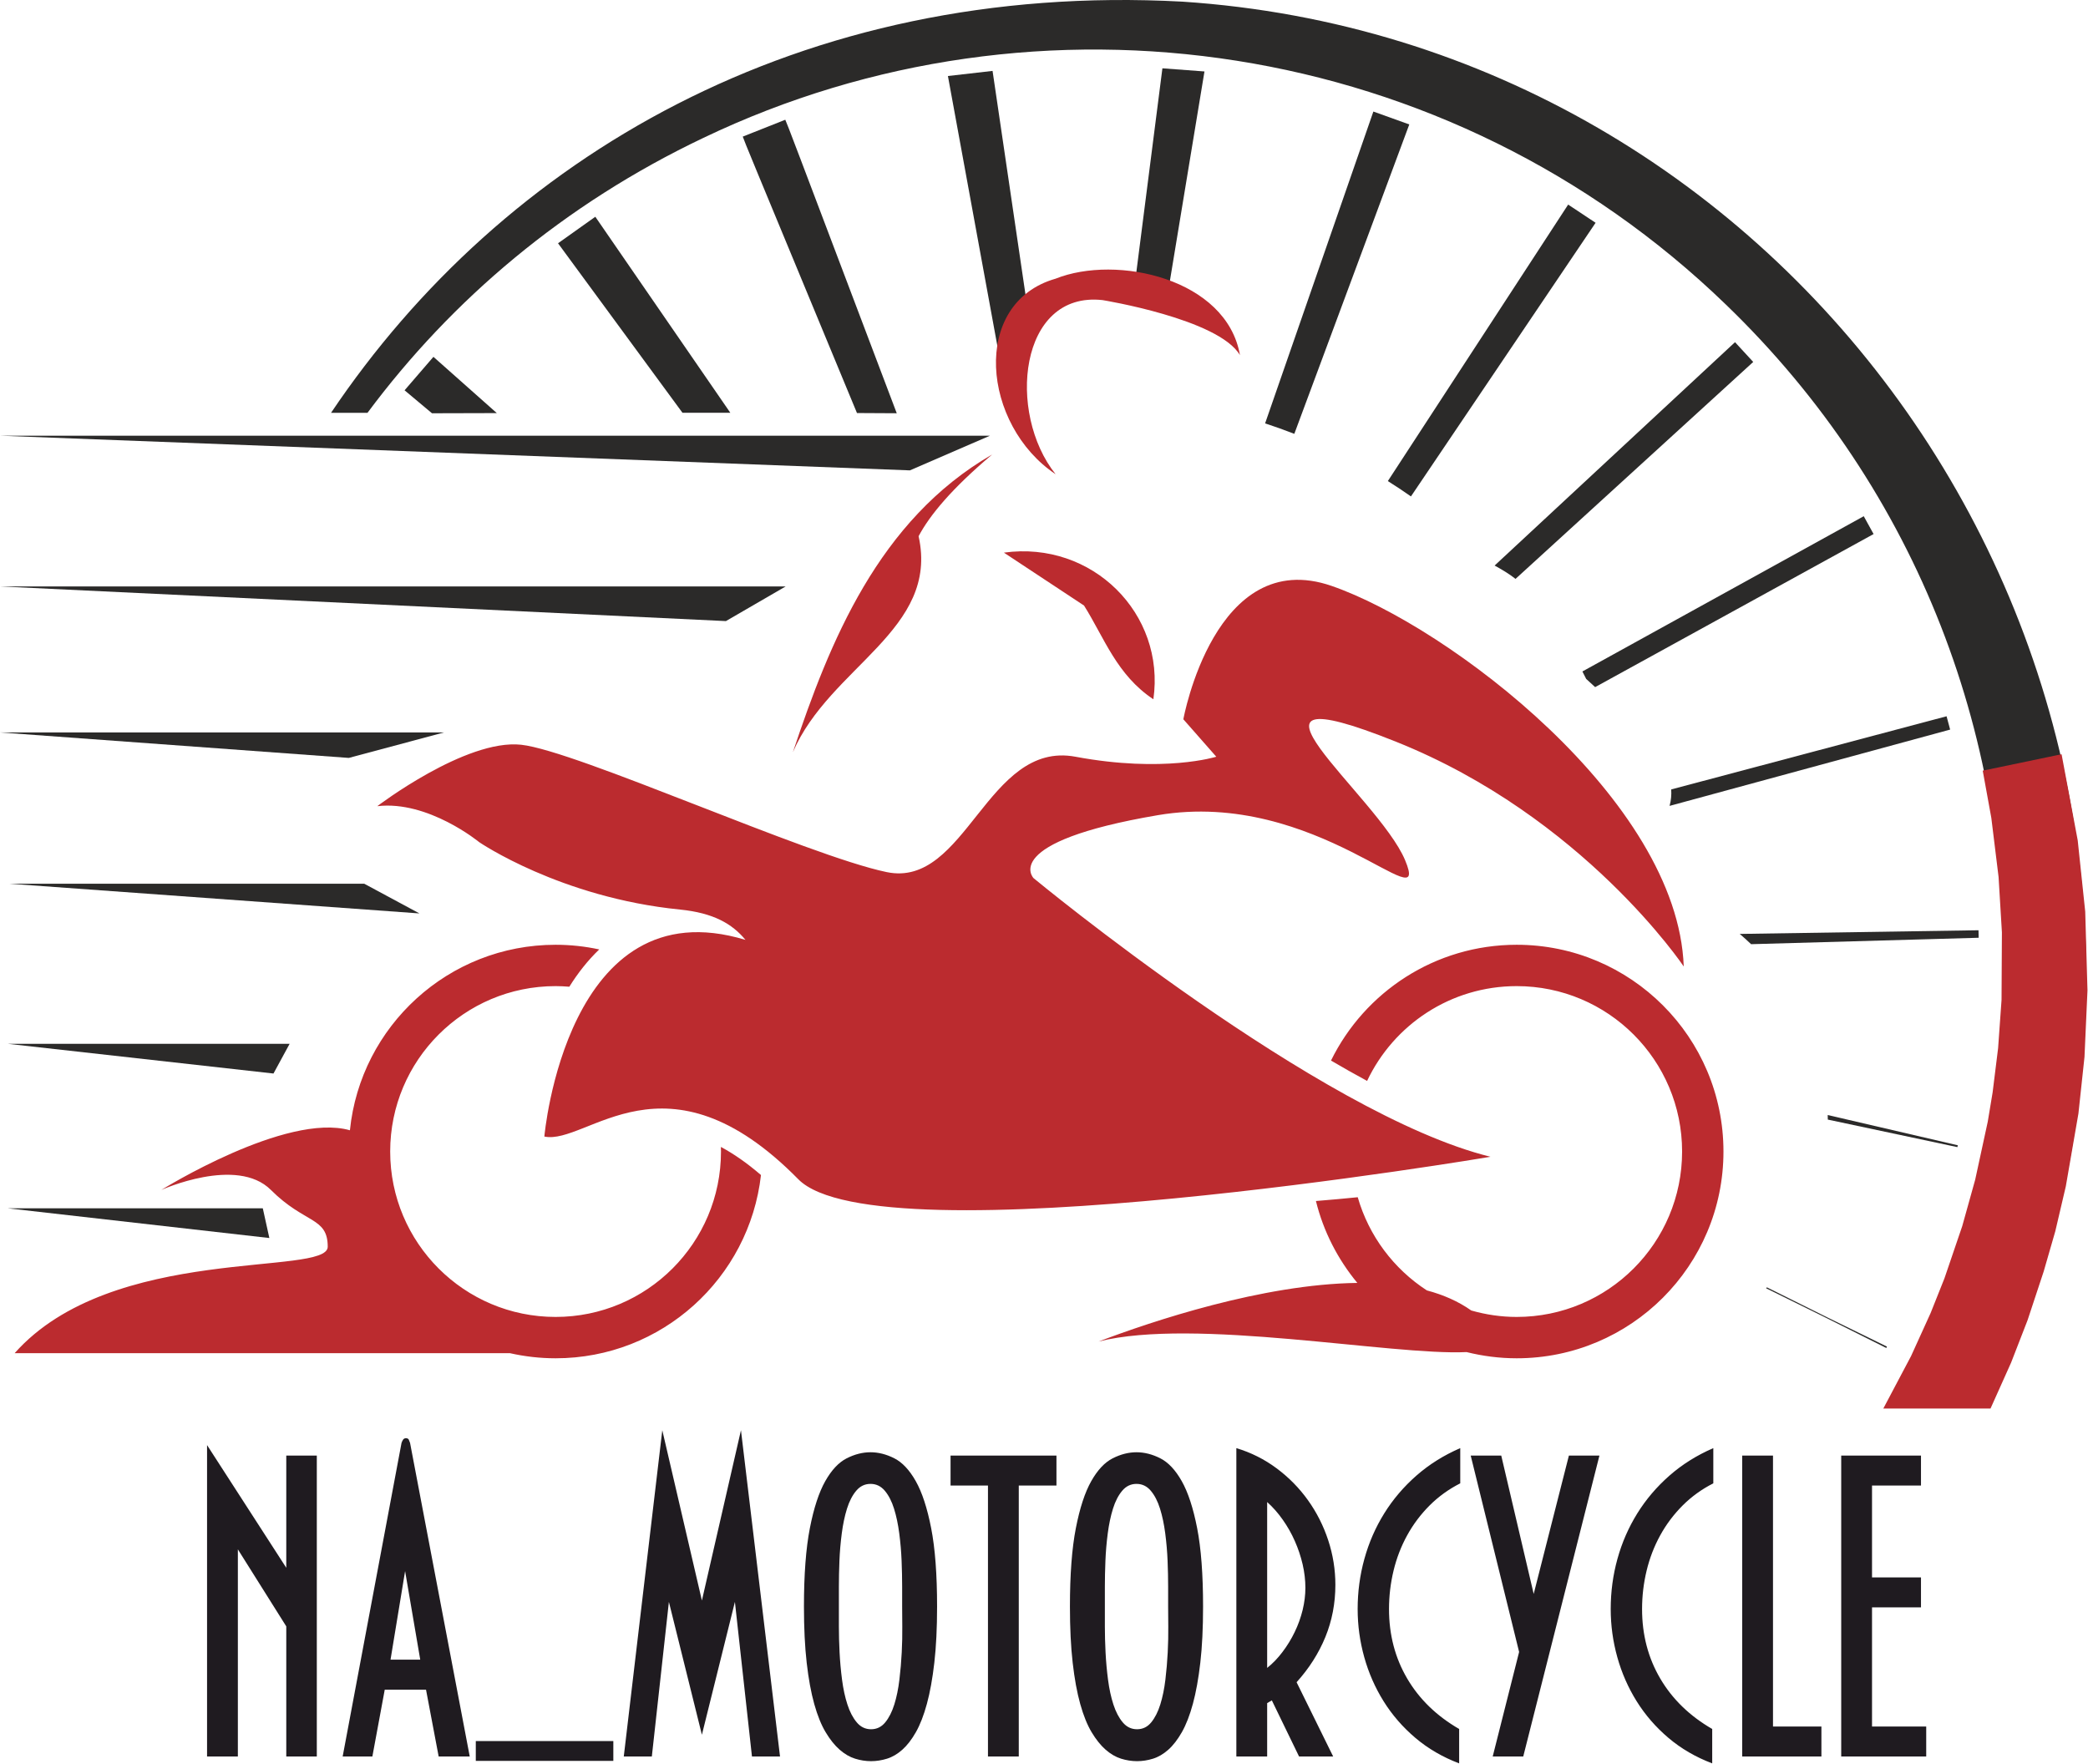
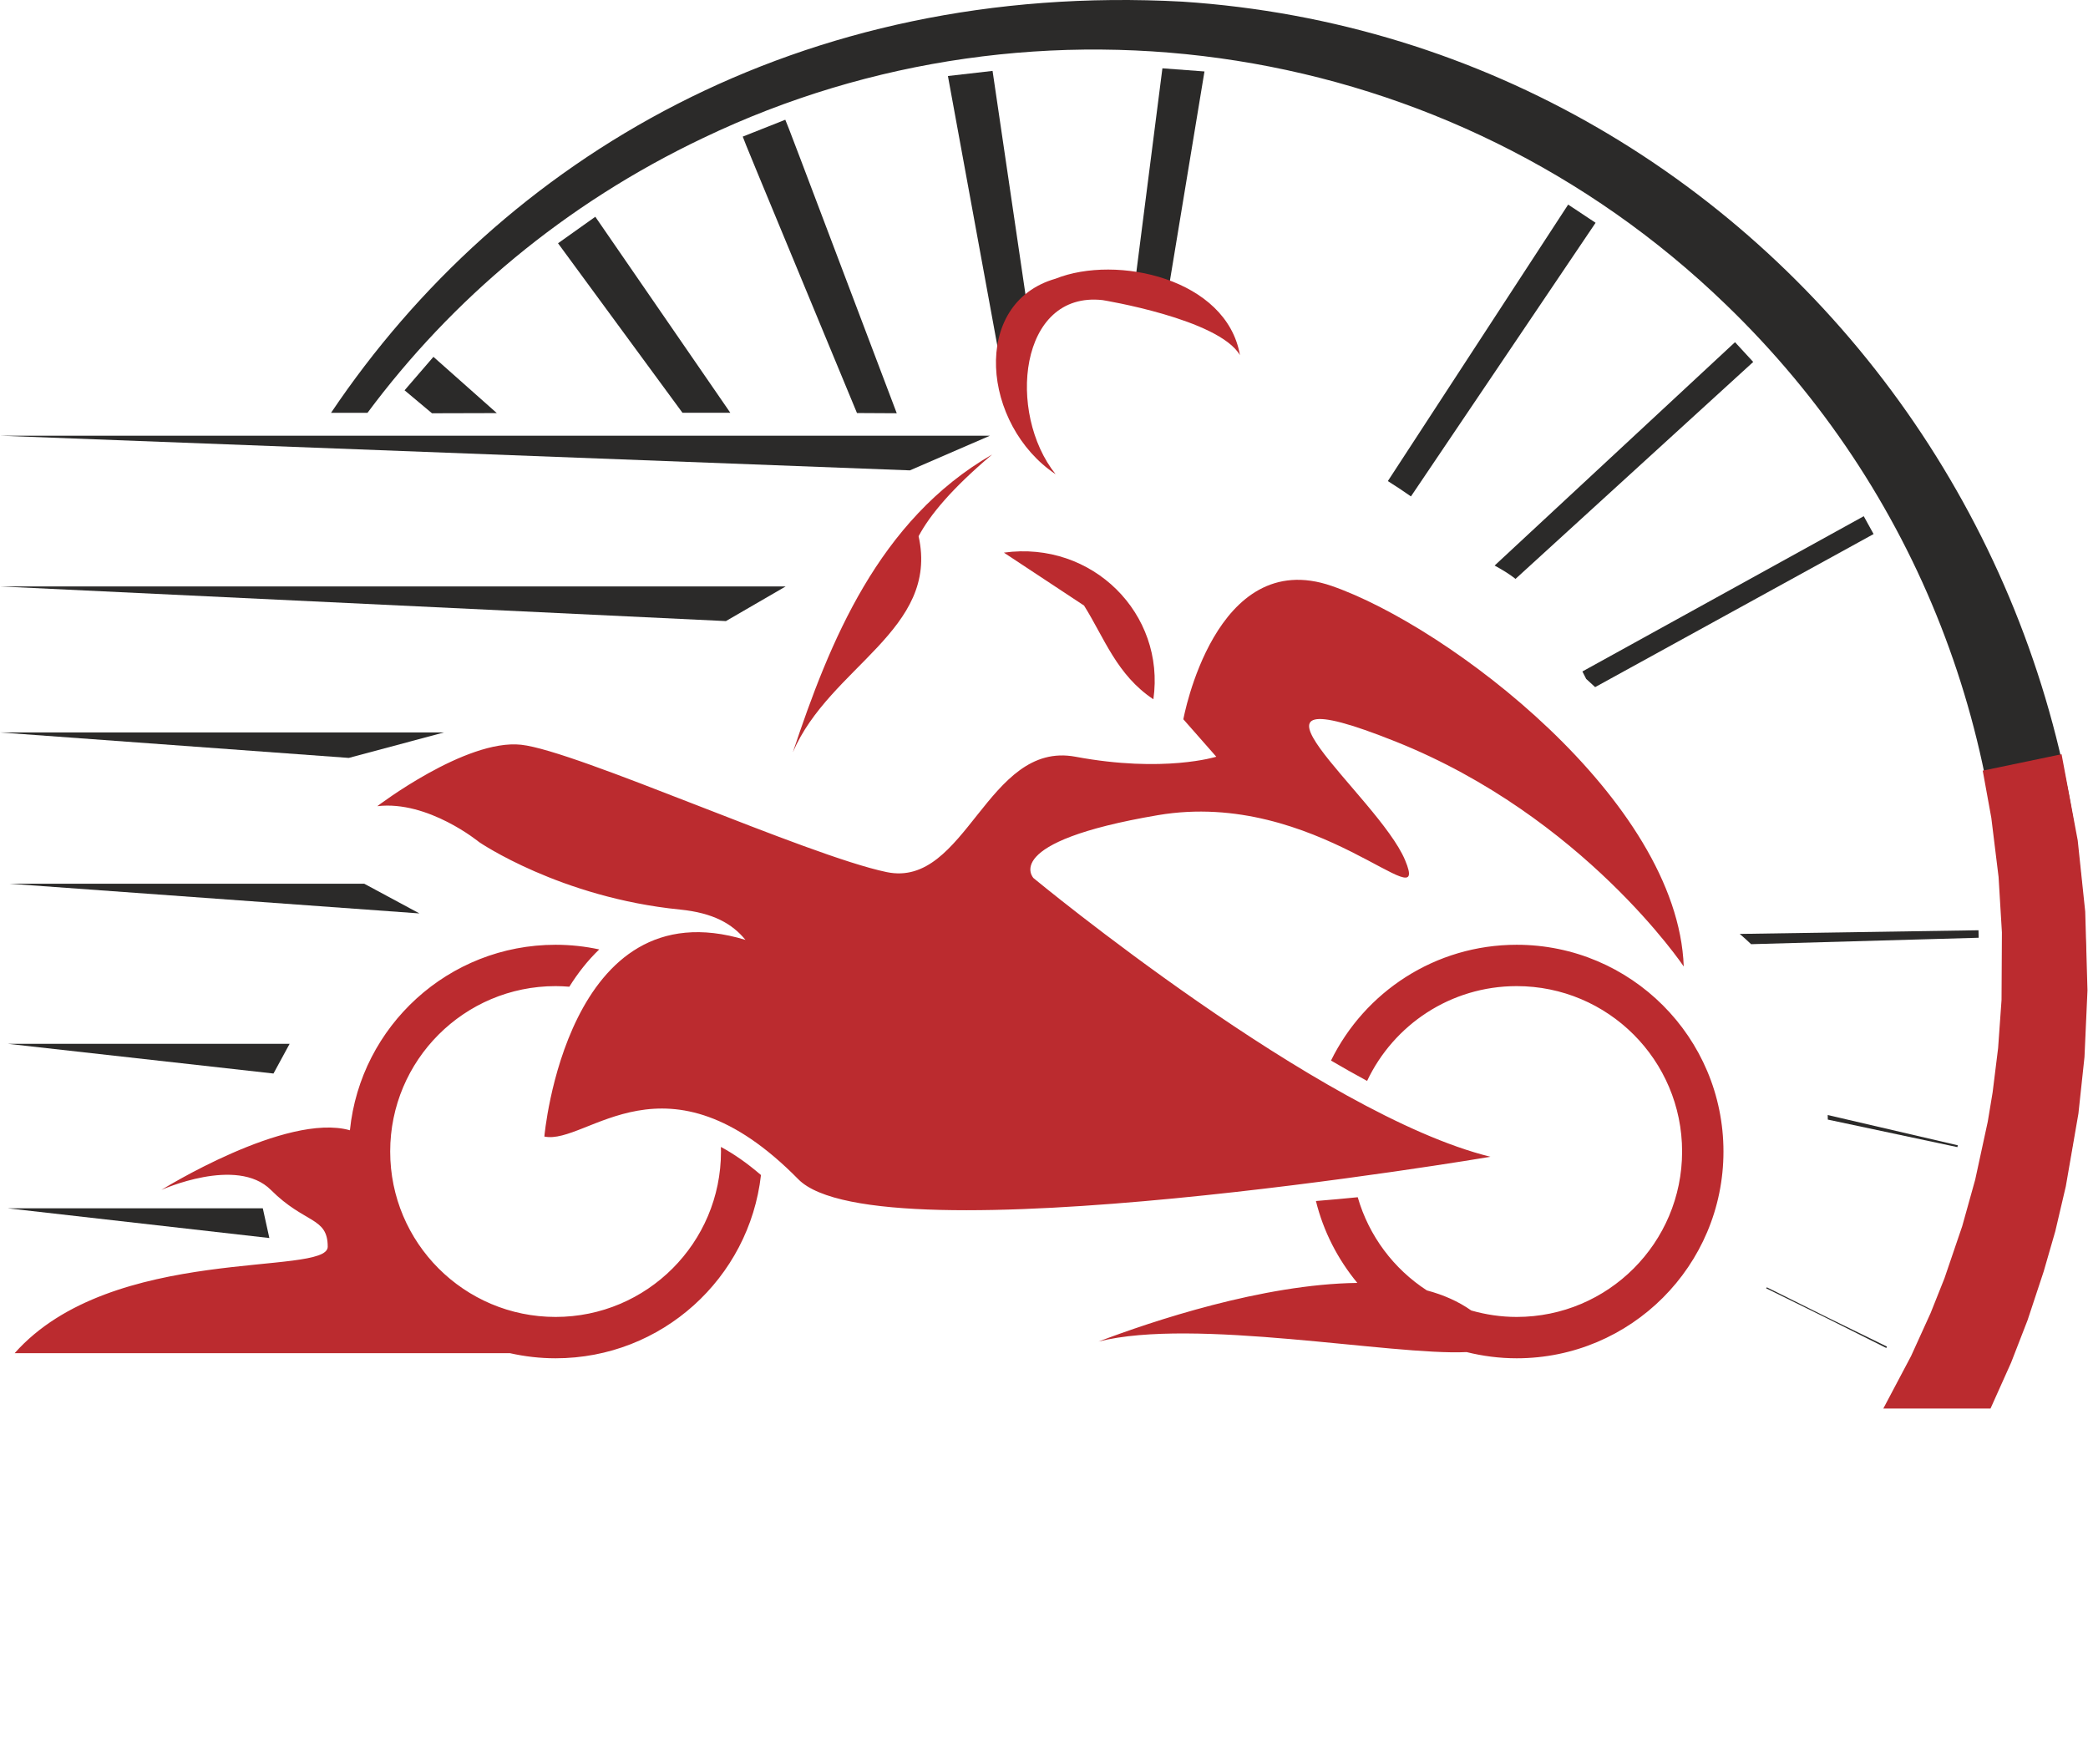
<svg xmlns="http://www.w3.org/2000/svg" width="677" height="572" viewBox="0 0 677 572" fill="none">
  <path d="M508.45 66.332L449.988 155.974C452.527 157.571 455.026 159.229 457.477 160.948L517.345 72.233L508.45 66.332Z" fill="#2B2A29" />
-   <path d="M445.292 36.164L410.191 137.269C413.387 138.316 416.546 139.443 419.66 140.661L456.937 40.348L445.292 36.164Z" fill="#2B2A29" />
  <path d="M376.892 22.148L367.158 98.272C370.804 98.461 374.417 98.731 377.998 99.072L390.53 23.167L376.892 22.148Z" fill="#2B2A29" />
  <path d="M562.55 110.941L484.607 183.362C486.974 184.669 489.229 185.989 491.384 187.689L568.454 117.351L562.55 110.941Z" fill="#2B2A29" />
-   <path d="M541.332 261.287L632.303 236.547L631.142 232.23L541.862 255.953C541.974 257.707 541.826 259.504 541.332 261.287Z" fill="#2B2A29" />
  <path d="M567.769 306.128L641.551 304.042L641.498 301.609L564.082 302.799C565.348 303.873 566.576 304.985 567.769 306.128Z" fill="#2B2A29" />
  <path d="M607.479 173.153L604.29 167.367L513.066 217.705C513.49 218.501 513.891 219.305 514.288 220.112C515.271 220.998 516.237 221.888 517.197 222.782L607.479 173.153Z" fill="#2B2A29" />
  <path d="M307.346 24.646L323.491 112.769C327.241 112.242 331.025 111.805 334.849 111.472L321.823 22.988L307.346 24.646Z" fill="#2B2A29" />
  <path d="M572.625 417.683C585.651 424.065 598.651 430.502 611.597 437.044L611.816 436.601C598.795 430.284 585.825 423.863 572.882 417.387C572.796 417.485 572.711 417.583 572.625 417.683Z" fill="#2B2A29" />
  <path d="M592.637 362.995L634.656 371.923L634.789 371.33L592.604 361.516C592.622 362.007 592.628 362.501 592.637 362.995Z" fill="#2B2A29" />
  <path d="M131.176 126.543L140.065 133.992C146.552 133.977 153.596 133.957 161.082 133.936L140.532 115.695L131.176 126.543Z" fill="#2B2A29" />
  <path d="M240.826 44.292C242.432 48.464 239.958 42.466 277.861 133.916C282.204 133.935 286.508 133.958 290.757 133.986C253.931 36.726 256.338 43.042 254.617 38.824L240.826 44.292Z" fill="#2B2A29" />
  <path d="M180.932 78.876L221.277 133.825C226.416 133.822 231.595 133.822 236.789 133.824L193.02 70.277L180.932 78.876Z" fill="#2B2A29" />
  <path d="M2.943 286.516L135.99 296.154L118.086 286.516H2.943Z" fill="#2B2A29" />
  <path d="M93.911 338.422H2.475L88.672 348.061L93.911 338.422Z" fill="#2B2A29" />
  <path d="M87.334 401.397L85.208 391.758H2.475L87.334 401.397Z" fill="#2B2A29" />
  <path d="M143.96 237.473H0L113.097 245.733L143.96 237.473Z" fill="#2B2A29" />
  <path d="M235.363 201.371L254.742 190.133H0L235.363 201.371Z" fill="#2B2A29" />
  <path d="M0 141.266L295.02 152.506L320.967 141.266H0Z" fill="#2B2A29" />
  <path d="M383.358 0.532C259.344 -6.171 162.881 51.197 107.334 133.848H119.152C146.406 97.208 182.891 66.188 228.046 44.711C336.703 -7.31 469.881 11.991 559.556 98.713C622.344 159.217 652.786 241.098 649.343 324.232C647.269 371.798 633.231 417.949 611.26 456.303H645.148C655.364 434.862 659.732 420.532 664.462 404.963C719.18 207.57 580.259 13.492 383.358 0.532Z" fill="#2B2A29" />
  <path d="M276.314 191.316C276.314 191.316 276.068 191.281 276.047 191.275C276.045 191.274 276.036 191.27 276.036 191.27C276.027 191.281 276.017 191.293 276.008 191.304C276.037 191.303 276.078 191.289 276.098 191.298L276.314 191.316Z" fill="#2B2A29" />
  <path d="M455.571 278.871C464.321 299.757 426.912 255.551 375.416 264.296C323.929 273.04 335.099 284.698 335.099 284.698C335.099 284.698 427.888 361.452 483.269 375.052C483.269 375.052 284.665 408.608 258.835 382.337C215.844 338.62 190.34 371.407 176.497 368.493C176.497 368.493 183.614 287.083 241.71 304.734C237.406 299.509 231.328 295.985 220.458 294.897C181.598 291.013 155.367 273.04 155.367 273.04C155.367 273.04 138.848 259.44 122.333 261.383C122.333 261.383 150.993 239.521 168.966 241.463C186.942 243.405 261.752 277.407 287.497 282.755C313.242 288.1 320.05 240.009 348.699 245.348C377.359 250.696 394.364 245.348 394.364 245.348L383.682 233.206C383.682 233.206 393.882 176.855 431.772 189.972C469.659 203.088 543.984 259.44 545.926 313.357C545.926 313.357 513.382 264.78 452.659 240.492C391.939 216.2 446.832 257.981 455.571 278.871ZM233.734 371.863C233.745 372.36 233.768 372.853 233.768 373.353C233.768 402.97 209.757 426.982 180.14 426.982C150.52 426.982 126.511 402.97 126.511 373.353C126.511 343.732 150.52 319.722 180.14 319.722C181.64 319.722 183.124 319.802 184.596 319.92C187.325 315.543 190.541 311.424 194.293 307.824C189.729 306.844 184.996 306.316 180.14 306.316C145.442 306.316 116.902 332.675 113.454 366.461C92.762 360.584 52.317 385.802 52.317 385.802C52.317 385.802 76.774 374.745 87.83 385.802C98.89 396.854 106.26 394.51 106.26 404.226C106.26 413.942 36.236 403.219 4.744 438.738H165.372C170.123 439.805 175.062 440.387 180.14 440.387C214.585 440.387 242.947 414.407 246.734 380.974C242.124 377.007 237.8 374.036 233.734 371.863ZM491.76 306.316C465.328 306.316 442.464 321.627 431.556 343.859C435.467 346.154 439.379 348.362 443.263 350.458C451.849 332.291 470.332 319.722 491.76 319.722C521.385 319.722 545.393 343.732 545.393 373.353C545.393 402.97 521.385 426.982 491.76 426.982C486.643 426.982 481.72 426.228 477.031 424.89C472.862 421.945 468.011 419.809 462.64 418.382C451.922 411.431 443.837 400.744 440.224 388.168C435.905 388.602 431.366 389.018 426.669 389.397C429.108 399.311 433.791 408.322 440.093 415.952C409.383 416.331 373.357 428.446 356.198 434.95C387.256 427.104 451.1 439.539 475.518 438.377C480.721 439.669 486.159 440.387 491.76 440.387C528.784 440.387 558.804 410.373 558.804 373.353C558.804 336.329 528.784 306.316 491.76 306.316Z" fill="#BB2B2F" />
  <path d="M357.46 97.297C330.381 94.32 326.415 133.94 342.264 153.751C318.493 137.902 314.532 98.281 342.264 90.353C362.075 82.432 397.741 90.353 402.031 115.137C395.075 103.371 357.46 97.297 357.46 97.297ZM321.696 147.356C284.811 168.607 268.961 208.233 257.076 243.893C268.961 216.156 304.625 204.272 297.839 173.851C301.483 166.999 308.594 158.418 321.696 147.356ZM351.484 196.336C358.114 206.914 362.075 218.798 373.963 226.725C377.925 198.987 354.154 175.215 325.498 179.176L351.484 196.336Z" fill="#BB2B2F" />
-   <path d="M92.82 569.493V527.308L77.124 502.336V569.493H67.135V468.535L92.82 508.311V471.924H102.72V569.493H92.82ZM131.348 509.381L126.622 538.099H136.254L131.348 509.381ZM142.229 569.493L138.127 547.82H124.748L120.736 569.493H111.104L130.189 467.821C130.308 467.465 130.472 467.123 130.679 466.796C130.887 466.468 131.2 466.305 131.616 466.305C132.092 466.305 132.403 466.468 132.552 466.796C132.701 467.123 132.835 467.465 132.954 467.821L152.307 569.493H142.229ZM154.269 570.92V564.498H198.862V570.92H154.269ZM243.811 569.493L238.282 519.37L227.58 562.447L216.878 519.37L211.348 569.493H202.251L214.737 463.719L227.58 518.924L240.244 463.719L252.908 569.493H243.811ZM292.506 520.886C292.506 519.221 292.506 517.082 292.506 514.465C292.506 511.79 292.447 508.98 292.328 506.037C292.209 503.094 291.957 500.136 291.57 497.163C291.184 494.19 290.619 491.515 289.876 489.136C289.132 486.759 288.137 484.826 286.888 483.34C285.639 481.853 284.094 481.11 282.25 481.11C280.407 481.11 278.861 481.853 277.613 483.34C276.364 484.826 275.368 486.759 274.624 489.136C273.882 491.515 273.317 494.19 272.931 497.163C272.544 500.136 272.291 503.094 272.172 506.037C272.053 508.98 271.994 511.79 271.994 514.465C271.994 517.082 271.994 519.221 271.994 520.886C271.994 522.551 271.994 524.722 271.994 527.397C271.994 530.013 272.068 532.793 272.217 535.736C272.366 538.679 272.633 541.637 273.02 544.61C273.406 547.582 273.986 550.259 274.759 552.636C275.532 555.015 276.542 556.948 277.791 558.434C279.04 559.92 280.586 560.663 282.429 560.663C284.272 560.663 285.802 559.92 287.022 558.434C288.241 556.948 289.221 555.015 289.965 552.636C290.708 550.259 291.258 547.582 291.615 544.61C291.972 541.637 292.224 538.679 292.373 535.736C292.521 532.793 292.581 530.013 292.551 527.397C292.521 524.781 292.506 522.611 292.506 520.886ZM303.833 520.886C303.833 527.843 303.536 533.908 302.941 539.081C302.346 544.253 301.544 548.698 300.533 552.413C299.523 556.13 298.334 559.191 296.966 561.6C295.598 564.008 294.127 565.91 292.551 567.308C290.975 568.705 289.326 569.671 287.601 570.206C285.877 570.741 284.153 571.009 282.429 571.009C280.705 571.009 278.98 570.741 277.256 570.206C275.532 569.671 273.867 568.705 272.261 567.308C270.656 565.91 269.14 564.022 267.713 561.645C266.286 559.266 265.053 556.219 264.012 552.502C262.971 548.787 262.153 544.327 261.559 539.125C260.965 533.922 260.667 527.843 260.667 520.886C260.667 510.482 261.307 502.009 262.585 495.469C263.863 488.928 265.528 483.845 267.579 480.218C269.631 476.591 271.949 474.124 274.536 472.815C277.122 471.508 279.694 470.854 282.25 470.854C284.807 470.854 287.378 471.508 289.965 472.815C292.551 474.124 294.87 476.591 296.921 480.218C298.972 483.845 300.637 488.928 301.915 495.469C303.194 502.009 303.833 510.482 303.833 520.886ZM330.321 481.645V569.493H320.332V481.645H308.203V471.924H342.539V481.645H330.321ZM378.748 520.886C378.748 519.221 378.748 517.082 378.748 514.465C378.748 511.79 378.688 508.98 378.57 506.037C378.451 503.094 378.199 500.136 377.812 497.163C377.425 494.19 376.86 491.515 376.117 489.136C375.374 486.759 374.378 484.826 373.13 483.34C371.881 481.853 370.335 481.11 368.492 481.11C366.649 481.11 365.103 481.853 363.855 483.34C362.605 484.826 361.61 486.759 360.866 489.136C360.123 491.515 359.558 494.19 359.172 497.163C358.786 500.136 358.533 503.094 358.414 506.037C358.295 508.98 358.235 511.79 358.235 514.465C358.235 517.082 358.235 519.221 358.235 520.886C358.235 522.551 358.235 524.722 358.235 527.397C358.235 530.013 358.31 532.793 358.458 535.736C358.607 538.679 358.875 541.637 359.262 544.61C359.648 547.582 360.227 550.259 361 552.636C361.774 555.015 362.784 556.948 364.033 558.434C365.281 559.92 366.827 560.663 368.67 560.663C370.513 560.663 372.044 559.92 373.264 558.434C374.482 556.948 375.463 555.015 376.206 552.636C376.949 550.259 377.5 547.582 377.857 544.61C378.213 541.637 378.465 538.679 378.614 535.736C378.763 532.793 378.822 530.013 378.793 527.397C378.763 524.781 378.748 522.611 378.748 520.886ZM390.075 520.886C390.075 527.843 389.777 533.908 389.183 539.081C388.588 544.253 387.786 548.698 386.775 552.413C385.764 556.13 384.575 559.191 383.207 561.6C381.84 564.008 380.368 565.91 378.793 567.308C377.217 568.705 375.567 569.671 373.843 570.206C372.118 570.741 370.395 571.009 368.67 571.009C366.946 571.009 365.222 570.741 363.498 570.206C361.774 569.671 360.109 568.705 358.503 567.308C356.898 565.91 355.382 564.022 353.955 561.645C352.528 559.266 351.294 556.219 350.254 552.502C349.213 548.787 348.395 544.327 347.801 539.125C347.206 533.922 346.909 527.843 346.909 520.886C346.909 510.482 347.548 502.009 348.826 495.469C350.105 488.928 351.769 483.845 353.821 480.218C355.873 476.591 358.191 474.124 360.778 472.815C363.364 471.508 365.935 470.854 368.492 470.854C371.048 470.854 373.62 471.508 376.206 472.815C378.793 474.124 381.112 476.591 383.163 480.218C385.214 483.845 386.879 488.928 388.157 495.469C389.436 502.009 390.075 510.482 390.075 520.886ZM423.251 514.822C423.251 512.325 422.954 509.783 422.359 507.197C421.75 504.61 420.917 502.098 419.833 499.66C418.763 497.223 417.455 494.918 415.924 492.749C414.407 490.578 412.713 488.661 410.855 486.996V540.775C412.654 539.348 414.318 537.624 415.834 535.602C417.365 533.581 418.688 531.426 419.788 529.136C420.903 526.847 421.75 524.469 422.359 522.001C422.954 519.534 423.251 517.141 423.251 514.822ZM432.973 513.841C432.973 519.846 431.887 525.494 429.717 530.786C427.547 536.078 424.44 540.954 420.398 545.413L432.259 569.493H421.2L412.371 551.299L410.855 552.191V569.493H400.866V469.515C405.622 470.943 409.978 473.128 413.932 476.071C417.885 479.014 421.274 482.462 424.098 486.417C426.923 490.37 429.108 494.696 430.654 499.393C432.199 504.09 432.973 508.906 432.973 513.841ZM473.462 480.931C469.716 482.834 466.402 485.228 463.518 488.111C460.635 490.995 458.212 494.22 456.25 497.788C454.288 501.355 452.816 505.175 451.835 509.248C450.854 513.321 450.364 517.467 450.364 521.689C450.364 530.013 452.325 537.52 456.25 544.209C460.174 550.897 465.793 556.353 473.106 560.574V571.722C467.755 569.701 463.028 566.95 458.925 563.472C454.823 559.995 451.389 556.04 448.625 551.611C445.859 547.182 443.764 542.41 442.337 537.297C440.91 532.183 440.196 526.98 440.196 521.689C440.196 516.1 440.924 510.675 442.382 505.413C443.838 500.151 445.978 495.246 448.803 490.697C451.627 486.149 455.106 482.062 459.237 478.434C463.369 474.807 468.111 471.834 473.462 469.515V480.931ZM493.886 569.493H483.986L492.548 535.602L476.852 471.924H486.752L497.275 516.784L508.691 471.924H518.591L493.886 569.493ZM555.513 480.931C551.767 482.834 548.452 485.228 545.568 488.111C542.685 490.995 540.262 494.22 538.3 497.788C536.338 501.355 534.866 505.175 533.886 509.248C532.904 513.321 532.414 517.467 532.414 521.689C532.414 530.013 534.375 537.52 538.3 544.209C542.224 550.897 547.843 556.353 555.156 560.574V571.722C549.805 569.701 545.078 566.95 540.975 563.472C536.873 559.995 533.439 556.04 530.675 551.611C527.909 547.182 525.814 542.41 524.387 537.297C522.96 532.183 522.247 526.98 522.247 521.689C522.247 516.1 522.974 510.675 524.432 505.413C525.889 500.151 528.028 495.246 530.853 490.697C533.677 486.149 537.156 482.062 541.287 478.434C545.42 474.807 550.161 471.834 555.513 469.515V480.931ZM564.877 569.493V471.924H574.866V559.772H590.563V569.493H564.877ZM596.984 569.493V471.924H622.848V481.645H606.973V511.433H622.848V521.154H606.973V559.772H624.543V569.493H596.984Z" fill="#1F1B20" />
  <path fill-rule="evenodd" clip-rule="evenodd" d="M611.26 456.303H645.147L651.717 441.649L657.059 427.885L662.271 412.129L666.03 399.104L669.437 384.565L673.524 360.971L675.484 342.679L676.453 321.094L675.721 295.579L673.294 272.535L668.13 244.988L643.306 250.161L646.028 265.128L648.382 284.308L649.464 302.289L649.343 324.233L648.23 339.869L646.445 354.263L644.872 363.729L640.796 382.55L636.582 397.659L630.812 414.592L626.313 425.879L619.966 439.845L611.26 456.303Z" fill="#BB2B2F" stroke="#BB2B2F" stroke-width="0.756" stroke-miterlimit="22.926" />
</svg>